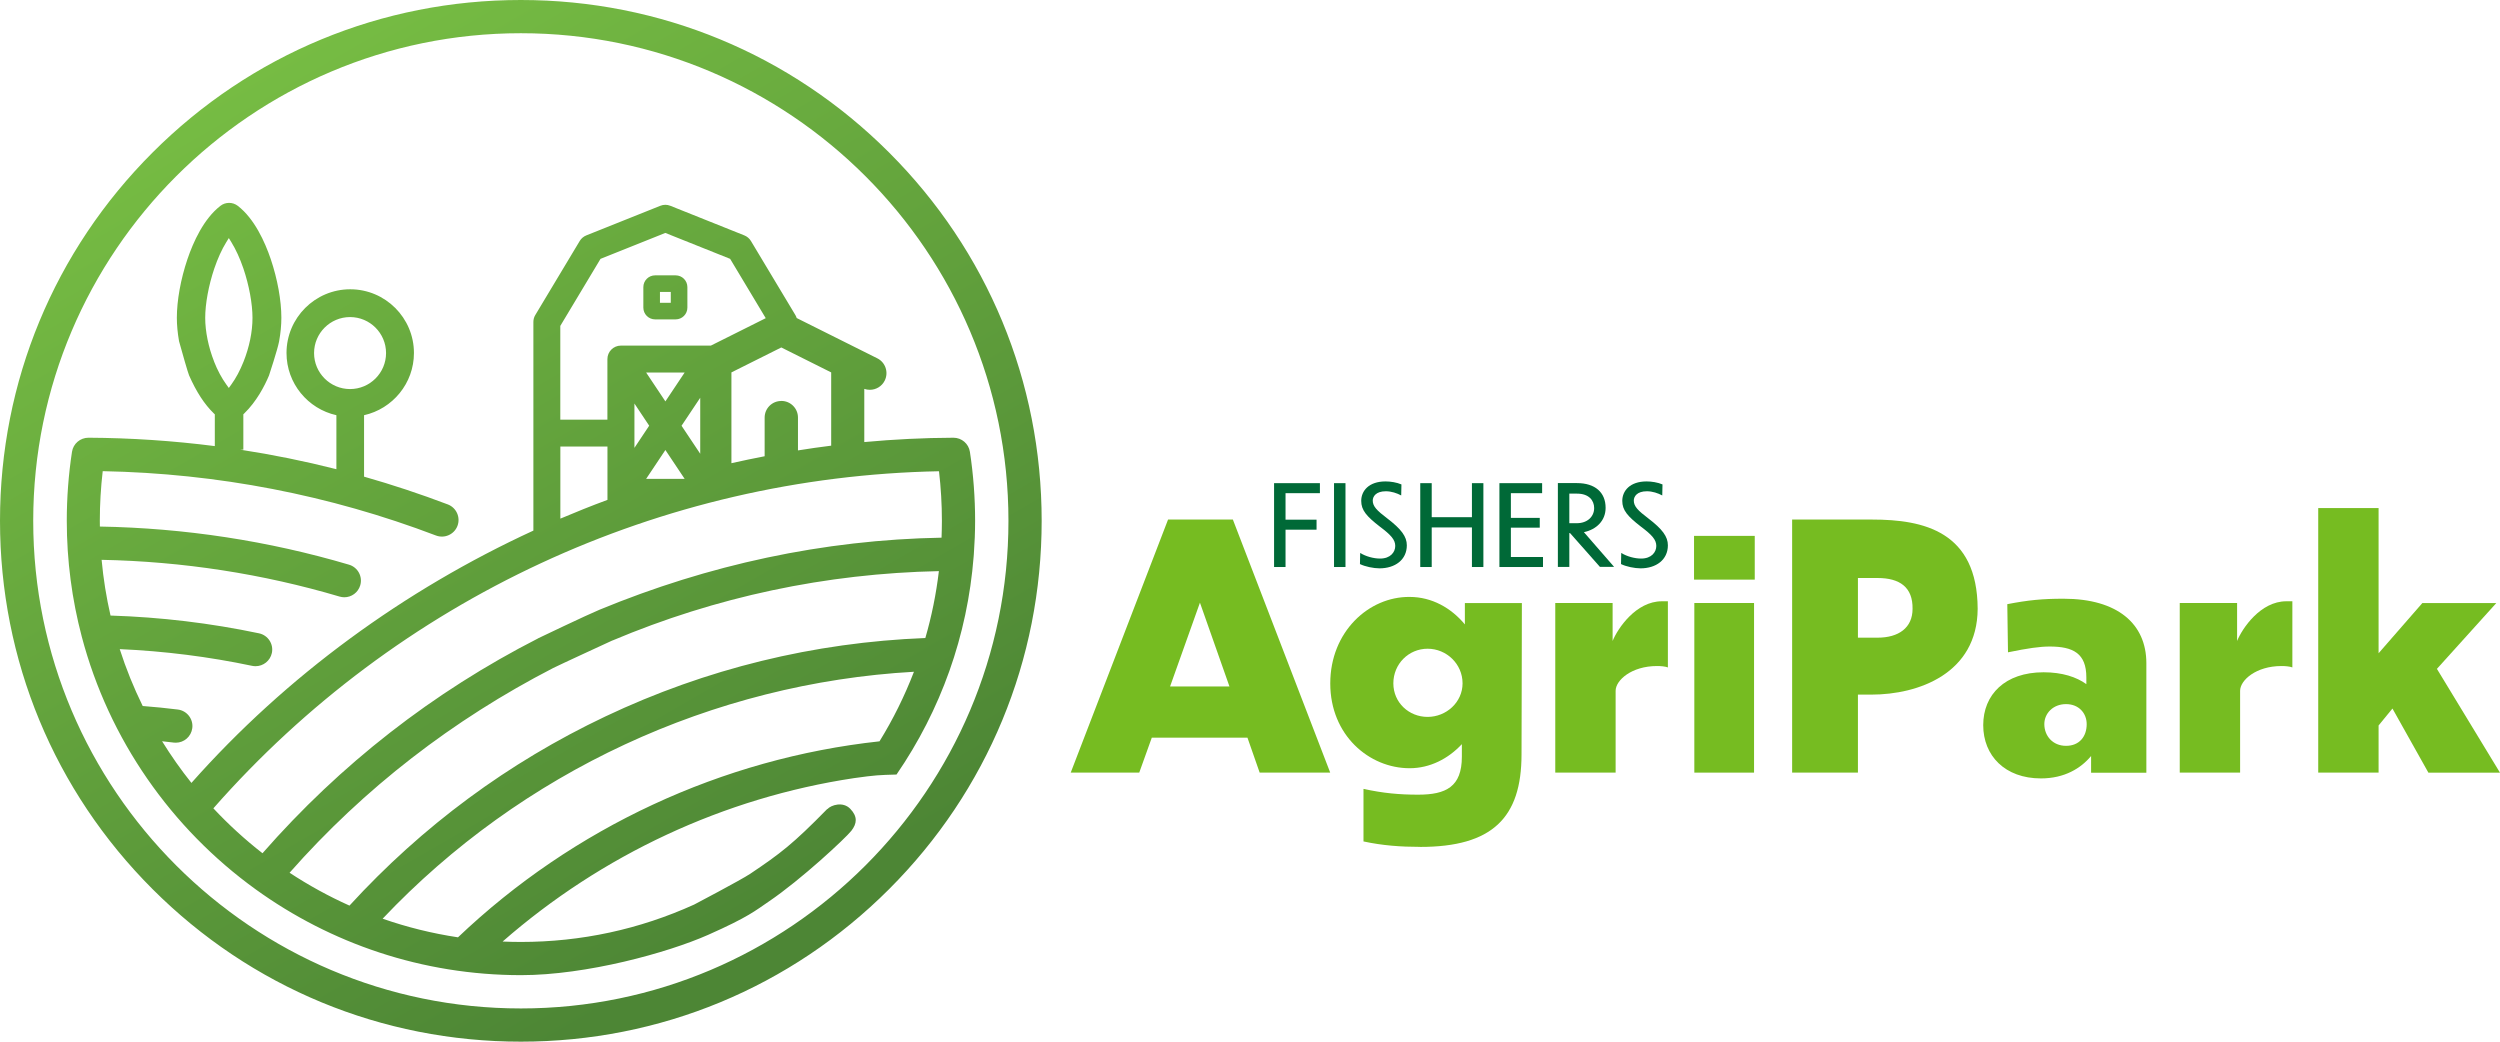
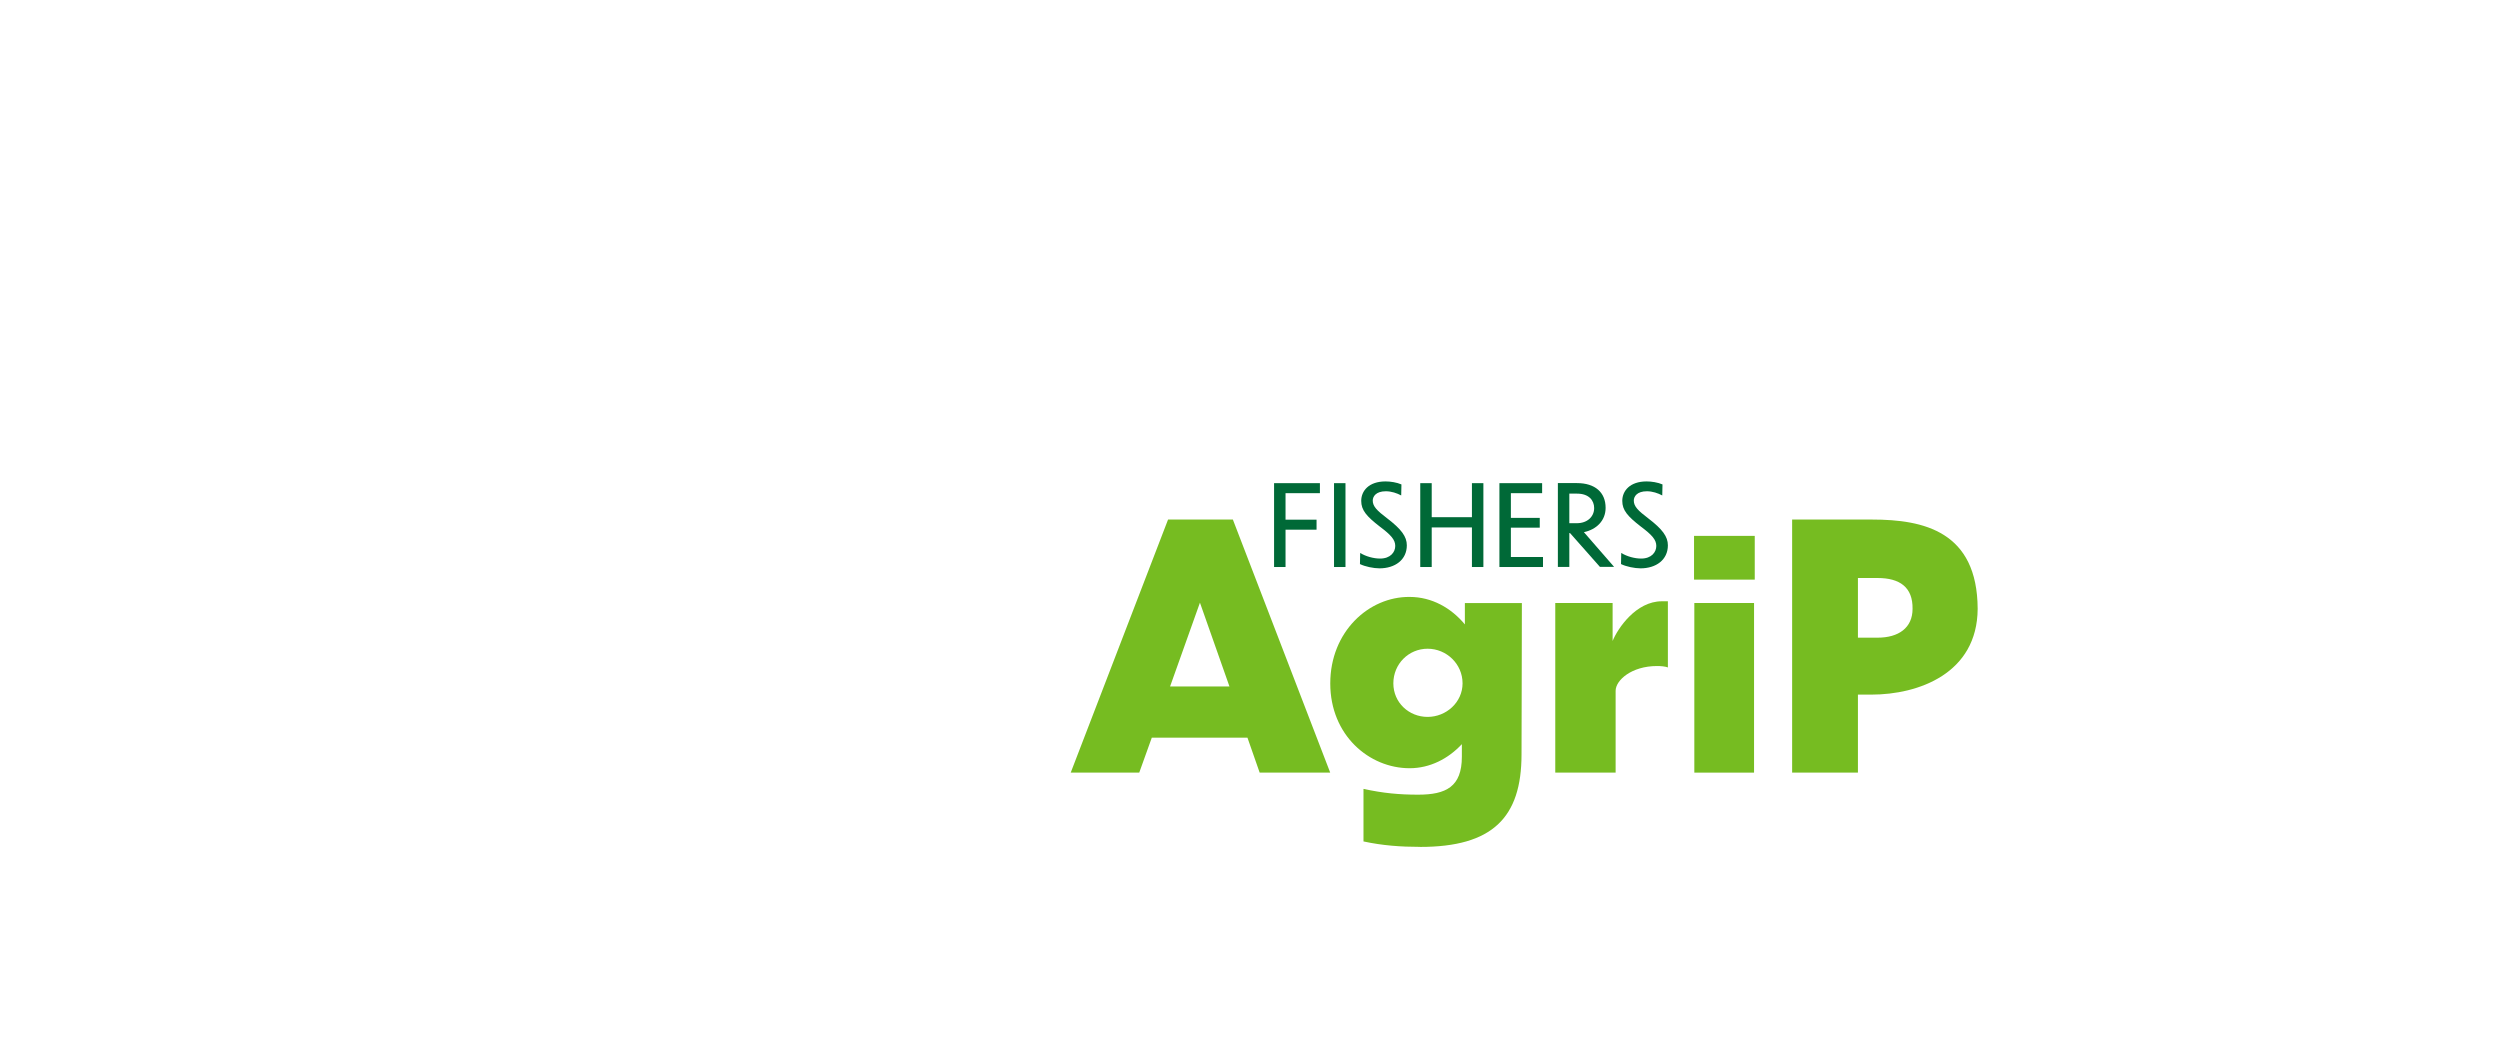
<svg xmlns="http://www.w3.org/2000/svg" id="Layer_2" data-name="Layer 2" viewBox="0 0 432 180">
  <defs>
    <style> .cls-1 { fill: url(#linear-gradient); } .cls-2 { fill: #006937; } .cls-3 { fill: #76bc21; } </style>
    <linearGradient id="linear-gradient" x1="135.02" y1="562.89" x2="44.98" y2="718.84" gradientTransform="translate(0 730.87) scale(1 -1)" gradientUnits="userSpaceOnUse">
      <stop offset=".05" stop-color="#4d8635" />
      <stop offset="1" stop-color="#76bc43" />
    </linearGradient>
  </defs>
  <g id="Layer_1-2" data-name="Layer 1">
    <g id="Logo">
      <g id="AgriPark_Logo" data-name="AgriPark Logo">
        <g id="AgriPark">
-           <path class="cls-3" d="M413.42,122.43l-2.4,2.93v8.15h-10.43v-45.72h10.43v25.09l7.56-8.67h12.78l-10.26,11.37,10.9,17.94h-12.37l-6.21-11.08h0Z" />
-           <path class="cls-3" d="M387.09,133.51h-10.43v-29.31h9.91v6.56c.88-2.17,4.04-6.86,8.5-6.86h1.05v11.43c-.47-.18-1.23-.24-1.88-.24-4.4,0-7.15,2.46-7.15,4.28v14.13h0Z" />
-           <path class="cls-3" d="M361.34,130.64c-1.76,2.11-4.57,3.87-8.67,3.87-6.21,0-9.97-3.93-9.97-9.2s3.75-9.14,10.43-9.14c3.22,0,5.69,.82,7.39,2.05v-1.17c0-4.16-2.29-5.33-6.33-5.33-1.7,0-3.75,.29-7.21,1l-.12-8.32c3.63-.7,6.04-.94,9.73-.94,9.32,0,14.3,4.34,14.3,11.14v18.93h-9.55v-2.89Zm-.76-5.51c0-1.88-1.35-3.46-3.57-3.46s-3.75,1.58-3.75,3.46c0,2.05,1.47,3.75,3.75,3.75s3.57-1.58,3.57-3.75Z" />
          <path class="cls-3" d="M321.05,120.03v13.48h-11.37v-43.73h13.83c8.91,0,18.17,2.05,18.23,15.42-.06,11.2-10.26,14.83-18.35,14.83h-2.34Zm0-20.16v10.32h3.4c3.63,0,6.04-1.7,6.04-4.98,.06-3.75-2.23-5.33-6.04-5.33h-3.4Z" />
          <path class="cls-3" d="M303.22,100.16h-10.49v-7.56h10.49v7.56Zm-.12,33.35h-10.32v-29.31h10.32v29.31Z" />
-           <path class="cls-3" d="M279.18,133.51h-10.43v-29.31h9.91v6.56c.88-2.17,4.04-6.86,8.5-6.86h1.05v11.43c-.47-.18-1.23-.24-1.88-.24-4.4,0-7.15,2.46-7.15,4.28v14.13h0Z" />
+           <path class="cls-3" d="M279.18,133.51h-10.43v-29.31h9.91v6.56c.88-2.17,4.04-6.86,8.5-6.86h1.05v11.43c-.47-.18-1.23-.24-1.88-.24-4.4,0-7.15,2.46-7.15,4.28h0Z" />
          <path class="cls-3" d="M245.4,146.34c-3.34,0-6.51-.23-9.79-.94v-9.08c3.46,.76,6.27,1,9.44,1,4.81,0,7.56-1.35,7.56-6.56v-2.17c-2.35,2.52-5.51,4.16-9.03,4.16-6.98,0-13.71-5.69-13.71-14.65s6.68-15.01,13.71-14.95c3.87,0,7.21,1.93,9.55,4.75v-3.69h9.85c0,7.85-.06,22.68-.06,26.14,0,10.96-5.04,16-17.53,16h0Zm7.33-28.26c0-3.34-2.76-5.98-6.04-5.98s-5.92,2.64-5.92,5.98,2.7,5.8,5.92,5.8,6.04-2.52,6.04-5.8Z" />
          <path class="cls-3" d="M215.56,127.47h-16.53l-2.17,6.04h-11.84l16.82-43.73h11.2l16.82,43.73h-12.19l-2.11-6.04h0Zm-3.11-8.85l-5.1-14.48-5.16,14.48h10.26Z" />
        </g>
        <g id="FISHERS">
          <path class="cls-2" d="M287.23,85.61c-.72-.39-1.69-.72-2.64-.72-1.73,0-2.27,.91-2.27,1.61,0,.99,.72,1.73,2.47,3.05,2.49,1.9,3.42,3.18,3.42,4.68,0,2.51-2.04,3.98-4.72,3.98-1.05,0-2.52-.31-3.38-.74l.04-1.92c.97,.6,2.31,.97,3.44,.97,1.79,0,2.62-1.11,2.62-2.18s-.74-1.9-2.66-3.34c-2.31-1.79-3.22-2.84-3.22-4.45,0-1.71,1.3-3.36,4.21-3.36,.85,0,1.94,.17,2.74,.52l-.04,1.88v.02Z" />
          <path class="cls-2" d="M271.3,92.11h-.12v5.86h-1.98v-14.49h3.3c3.13,0,4.95,1.61,4.95,4.27,0,2.25-1.61,3.75-3.75,4.21l5.22,6h-2.45l-5.18-5.86h.01Zm-.12-6.81v5.11h1.3c1.79,0,2.99-1.11,2.99-2.62,0-1.3-.89-2.49-2.95-2.49h-1.34Z" />
          <path class="cls-2" d="M259.1,83.49h7.38v1.73h-5.4v4.27h4.99v1.69h-4.99v5.07h5.55v1.73h-7.53v-14.49Z" />
          <path class="cls-2" d="M245.42,83.49h1.98v5.88h6.95v-5.88h1.98v14.49h-1.98v-6.84h-6.95v6.84h-1.98v-14.49Z" />
          <path class="cls-2" d="M242.12,85.61c-.72-.39-1.69-.72-2.64-.72-1.73,0-2.27,.91-2.27,1.61,0,.99,.72,1.73,2.47,3.05,2.49,1.9,3.42,3.18,3.42,4.68,0,2.51-2.04,3.98-4.72,3.98-1.05,0-2.52-.31-3.38-.74l.04-1.92c.97,.6,2.31,.97,3.44,.97,1.79,0,2.62-1.11,2.62-2.18s-.74-1.9-2.66-3.34c-2.31-1.79-3.22-2.84-3.22-4.45,0-1.71,1.3-3.36,4.21-3.36,.85,0,1.94,.17,2.74,.52l-.04,1.88v.02Z" />
          <path class="cls-2" d="M230.52,83.49h1.98v14.49h-1.98v-14.49Z" />
          <path class="cls-2" d="M220.16,83.49h7.92v1.73h-5.94v4.58h5.36v1.73h-5.36v6.45h-1.98v-14.49Z" />
        </g>
-         <path id="AgriPark_Icon" data-name="AgriPark Icon" class="cls-1" d="M142.93,139.81c-5.89,6.01-8.06,7.67-13.29,11.18-1.58,1.06-9.69,5.32-9.69,5.32-9.44,4.28-19.52,6.46-29.96,6.46-1.05,0-2.1-.03-3.14-.07,17.13-14.98,38.27-24.86,60.73-28.24,3.8-.53,4.27-.53,7.34-.62,7.64-11.13,12.26-23.98,13.33-37.69,.02-.13,.03-.27,.03-.4,.14-1.91,.22-3.82,.22-5.75,0-3.99-.3-8-.9-11.92-.21-1.4-1.42-2.44-2.84-2.44-5.18,.02-10.31,.28-15.41,.75v-9.19c.31,.11,.64,.16,.96,.16,1.05,0,2.07-.58,2.57-1.59,.71-1.42,.13-3.15-1.28-3.85l-13.93-6.96c-.06-.18-.13-.36-.23-.52l-7.68-12.8c-.26-.43-.66-.77-1.13-.96l-12.8-5.12c-.28-.11-.57-.17-.86-.17s-.59,.06-.86,.17l-12.8,5.12c-.47,.19-.87,.53-1.13,.96l-7.68,12.8c-.22,.36-.33,.77-.33,1.2v36.05c-22.27,10.25-42.66,25.07-59.09,43.6-1.83-2.29-3.52-4.7-5.07-7.2,.67,.07,1.34,.15,2.01,.23,.12,0,.24,.02,.36,.02,1.43,0,2.66-1.06,2.85-2.52,.2-1.57-.92-3.01-2.49-3.21-1.99-.25-4.03-.45-6.08-.61-1.55-3.16-2.88-6.44-3.97-9.83,7.71,.34,15.39,1.31,22.88,2.89,.2,.04,.4,.06,.6,.06,1.33,0,2.52-.93,2.81-2.28,.33-1.55-.67-3.07-2.22-3.4-8.4-1.77-17.02-2.8-25.66-3.07-.72-3.14-1.24-6.35-1.54-9.63,13.99,.28,27.81,2.41,41.12,6.35,.27,.08,.55,.12,.82,.12,1.24,0,2.38-.81,2.75-2.06,.45-1.52-.42-3.12-1.94-3.57-13.94-4.12-28.41-6.33-43.05-6.59,0-.33-.01-.66-.01-.99,0-2.86,.17-5.74,.5-8.58,19.83,.38,39.19,4.12,57.59,11.12,1.48,.56,3.14-.18,3.71-1.66,.56-1.48-.18-3.14-1.66-3.71-4.77-1.81-9.6-3.41-14.48-4.8v-10.62c4.92-1.1,8.62-5.5,8.62-10.75,0-6.07-4.94-11.01-11.01-11.01s-11.01,4.94-11.01,11.01c0,5.25,3.69,9.65,8.62,10.75v9.33c-5.47-1.39-11-2.51-16.59-3.37h.51v-6.12l.16-.15c2.12-2.06,3.5-4.71,4.27-6.54,.02-.05,1.5-4.54,1.75-5.91,.26-1.44,.39-2.81,.39-4.07,0-3-.67-6.69-1.83-10.13-1.01-2.98-2.82-6.99-5.69-9.21-.44-.34-.96-.52-1.51-.52s-1.08,.18-1.51,.52c-2.87,2.22-4.68,6.23-5.69,9.21-1.16,3.44-1.83,7.13-1.83,10.13,0,1.26,.13,2.62,.38,4.05,.58,2.1,1.52,5.39,1.73,5.89,1.25,2.84,2.65,5,4.29,6.59l.16,.15v5.49c-7.2-.92-14.49-1.41-21.83-1.45-1.43,0-2.64,1.04-2.85,2.44-.6,3.92-.9,7.93-.9,11.92,0,6.9,.9,13.6,2.58,19.98,4.69,17.81,15.5,33.17,30.03,43.68,0,0,.03,.02,.04,.03,12.91,9.32,28.75,14.82,45.86,14.82,11.26,0,25.34-3.87,32.33-6.97s8.18-4.2,10.45-5.74c5.61-3.8,13.29-10.97,14.28-12.23s1.1-2.46-.17-3.79-3.31-.67-3.96,.03h-.05ZM54.27,61.01c0-3.43,2.79-6.22,6.22-6.22s6.22,2.79,6.22,6.22-2.79,6.22-6.22,6.22-6.22-2.79-6.22-6.22Zm-17.27,1.47c-.98-2.47-1.54-5.23-1.54-7.55,0-2.44,.59-5.63,1.57-8.53,.59-1.73,1.3-3.31,2.07-4.55l.44-.71,.44,.71c.77,1.25,1.49,2.82,2.08,4.55,.98,2.9,1.57,6.09,1.57,8.53s-.56,5.08-1.54,7.55c-.61,1.53-1.32,2.87-2.13,3.98l-.42,.58-.42-.58c-.81-1.12-1.53-2.46-2.13-3.98h.01Zm98,6.81c-1.59,0-2.87,1.28-2.87,2.87v6.68c-1.92,.37-3.84,.77-5.74,1.2v-15.69l8.62-4.31,8.62,4.31v12.66c-1.92,.24-3.84,.51-5.74,.82v-5.68c0-1.59-1.29-2.87-2.87-2.87h-.02Zm-23.35,13.46l3.33-4.99,3.33,4.99h-6.66Zm9.35-14.03v9.69l-3.23-4.84,3.23-4.84h0Zm-6.02,.64l-3.33-4.99h6.66s-3.33,4.99-3.33,4.99Zm-2.8,4.2l-2.55,3.83v-7.66l2.55,3.83Zm-15.35-17.26l6.94-11.57,11.2-4.48,11.2,4.48,6.15,10.25-9.48,4.74h-15.55c-1.28,0-2.33,1.04-2.33,2.33v10.47h-8.14v-16.21h.01Zm0,22.61v-1.75h8.14v9.22c-2.74,1.01-5.45,2.1-8.14,3.24v-10.71Zm55.16,49.19c-27.2,2.95-52.96,14.93-72.85,33.87-4.49-.68-8.84-1.76-13.02-3.22,23.98-25.35,57.03-40.71,91.81-42.67-1.61,4.19-3.6,8.21-5.95,12.02h0Zm-59-17.79c-18.17,9.28-34.18,21.77-47.63,37.13-3.03-2.36-5.87-4.96-8.49-7.76,31.82-36.2,77.26-57.31,125.39-58.25,.33,2.84,.5,5.71,.5,8.58,0,.97-.03,1.94-.06,2.9-20.47,.37-40.28,4.68-59.1,12.45-2.11,.87-10.61,4.94-10.61,4.94h0Zm12.84,.37c17.91-7.55,36.87-11.58,56.41-11.99-.47,3.94-1.25,7.8-2.34,11.56-19.29,.76-37.88,5.31-55.26,13.54-16.8,7.96-31.67,18.96-44.25,32.7-3.61-1.62-7.07-3.52-10.35-5.68,12.9-14.62,28.24-26.45,45.56-35.38,.94-.48,10.23-4.76,10.23-4.76h0ZM153.64,26.36C136.64,9.36,114.04,0,90,0S43.36,9.36,26.36,26.36C9.36,43.36,0,65.96,0,90s9.36,46.64,26.36,63.64c17,17,39.6,26.36,63.64,26.36s46.64-9.36,63.64-26.36,26.36-39.6,26.36-63.64-9.36-46.64-26.36-63.64Zm-63.64,147.9c-46.46,0-84.26-37.8-84.26-84.26S43.54,5.74,90,5.74s84.26,37.8,84.26,84.26-37.8,84.26-84.26,84.26h0Zm23.2-119.07h3.55c1.12,0,2.03-.91,2.03-2.03v-3.55c0-1.12-.91-2.03-2.03-2.03h-3.55c-1.12,0-2.03,.91-2.03,2.03v3.55c0,1.12,.91,2.03,2.03,2.03Zm.84-4.74h1.87v1.87h-1.87v-1.87Z" />
      </g>
    </g>
  </g>
</svg>